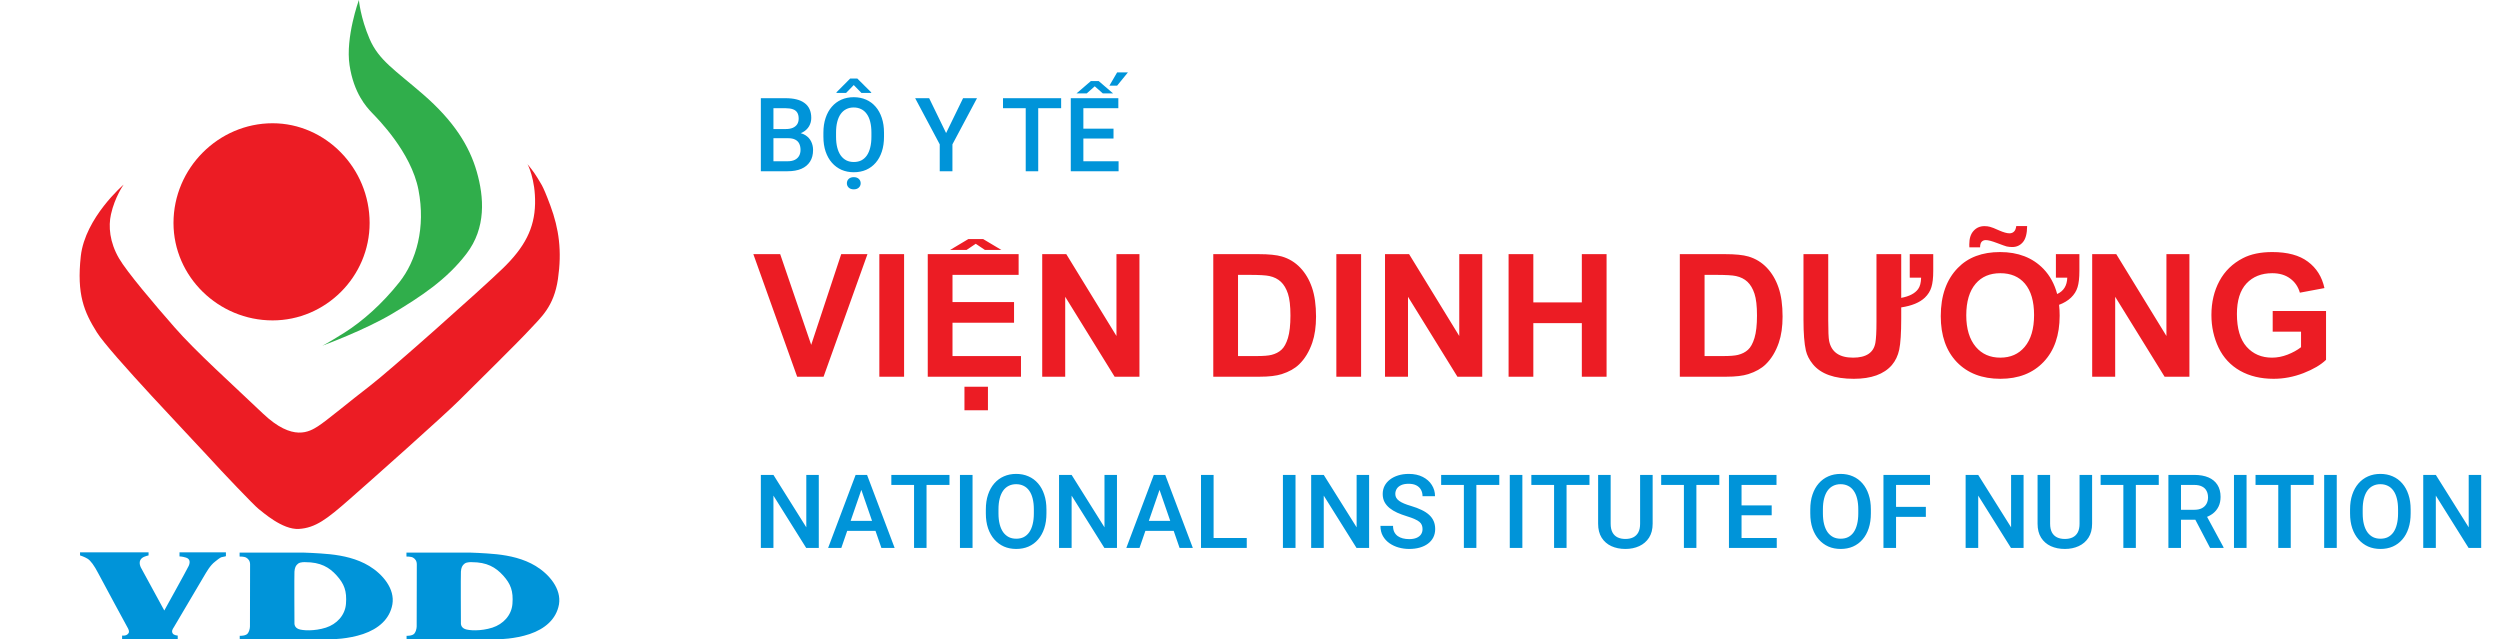
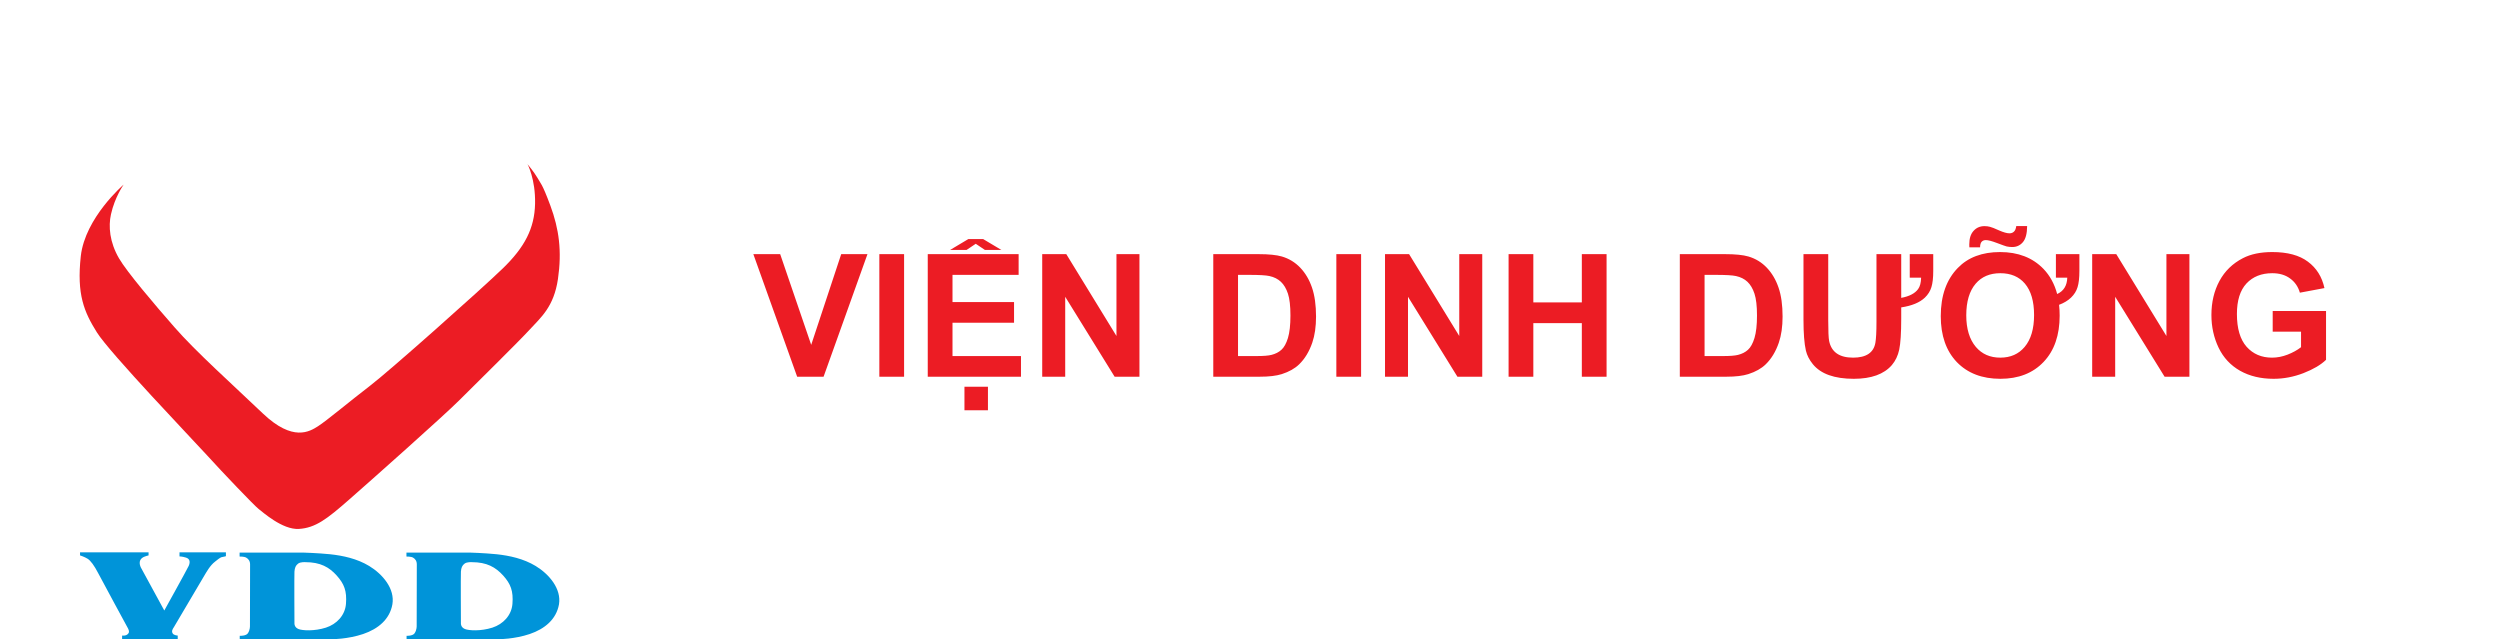
<svg xmlns="http://www.w3.org/2000/svg" width="219" height="56" viewBox="0 0 219 56" fill="none">
  <g clip-path="url(#clip0_5309_4430)">
-     <path fill-rule="evenodd" clip-rule="evenodd" d="M23.878 28.067C28.526 28.067 32.379 24.237 32.379 19.533C32.379 14.728 28.515 10.797 23.878 10.797C19.141 10.797 15.198 14.728 15.198 19.533C15.198 24.237 19.141 28.067 23.878 28.067Z" fill="#EC1C24" />
-     <path fill-rule="evenodd" clip-rule="evenodd" d="M31.438 0C31.438 0 30.251 3.27 30.621 5.712C30.99 8.165 32.099 9.374 32.581 9.878C33.062 10.382 36.019 13.317 36.658 16.632C37.296 19.936 36.478 22.837 34.978 24.73C33.477 26.622 31.752 28.146 30.173 29.142C28.582 30.139 28.235 30.285 28.235 30.285C28.235 30.285 31.965 28.918 34.395 27.462C36.826 26.006 39.122 24.506 40.858 22.232C42.605 19.958 42.403 17.27 41.765 15.042C41.126 12.813 39.782 10.618 37.038 8.243C34.608 6.138 33.186 5.286 32.379 3.416C31.573 1.546 31.438 0 31.438 0Z" fill="#30AE4B" />
    <path fill-rule="evenodd" clip-rule="evenodd" d="M10.83 16.173C10.83 16.173 7.459 19.062 7.078 22.434C6.709 25.805 7.37 27.328 8.49 29.12C9.61 30.912 16.934 38.562 18.177 39.928C19.41 41.294 22.322 44.341 22.657 44.587C22.994 44.834 24.73 46.424 26.186 46.334C27.642 46.245 28.661 45.45 30.553 43.792C32.446 42.135 38.898 36.4 40.219 35.078C41.541 33.757 45.382 29.983 46.379 28.896C47.376 27.81 48.518 26.891 48.877 24.439C49.235 21.986 48.966 20.048 48.216 18.021C47.465 15.994 47.353 16.083 47.074 15.568C46.782 15.064 46.211 14.381 46.211 14.381C46.211 14.381 46.917 15.68 46.872 17.842C46.827 20.003 45.965 21.661 44.027 23.531C42.09 25.402 34.07 32.536 32.39 33.813C30.721 35.09 28.582 36.882 27.854 37.341C27.126 37.8 25.67 38.73 23.027 36.221C20.384 33.701 17.136 30.789 15.31 28.695C13.473 26.6 11.11 23.811 10.427 22.635C9.598 21.213 9.486 19.824 9.722 18.771C10.057 17.259 10.83 16.173 10.83 16.173Z" fill="#EC1C24" />
    <path d="M32.346 49.583C31.27 48.933 30.05 48.675 28.918 48.552C27.798 48.44 26.566 48.407 26.566 48.407H20.989V48.754C20.989 48.754 21.37 48.742 21.56 48.843C21.739 48.944 21.907 49.123 21.907 49.437C21.907 49.751 21.896 54.813 21.896 54.813C21.896 54.813 21.918 55.194 21.706 55.485C21.538 55.72 21 55.698 21 55.698V56H29.064C29.064 56 30.486 55.989 31.808 55.541C33.13 55.093 34.138 54.253 34.373 52.943C34.608 51.576 33.522 50.299 32.346 49.583ZM30.307 52.898C30.229 53.906 29.49 54.678 28.549 54.981C27.53 55.306 26.477 55.239 26.152 55.104C25.782 54.959 25.794 54.634 25.794 54.634C25.794 54.634 25.771 50.4 25.794 50.075C25.816 49.739 25.906 49.526 26.118 49.37C26.331 49.213 26.746 49.246 26.746 49.246C28.067 49.246 28.84 49.683 29.501 50.422C30.15 51.151 30.397 51.767 30.307 52.898Z" fill="#0094D9" />
    <path d="M46.928 49.583C45.853 48.933 44.632 48.675 43.512 48.552C42.392 48.44 41.171 48.407 41.171 48.407H35.605V48.754C35.605 48.754 35.986 48.742 36.176 48.843C36.355 48.944 36.512 49.123 36.512 49.437C36.512 49.751 36.501 54.813 36.501 54.813C36.501 54.813 36.523 55.194 36.31 55.485C36.142 55.72 35.616 55.698 35.616 55.698V56H43.658C43.658 56 45.08 55.989 46.402 55.541C47.723 55.093 48.731 54.253 48.967 52.943C49.191 51.576 48.104 50.299 46.928 49.583ZM44.89 52.898C44.811 53.906 44.072 54.678 43.131 54.981C42.112 55.306 41.071 55.239 40.734 55.104C40.365 54.959 40.376 54.634 40.376 54.634C40.376 54.634 40.354 50.4 40.376 50.075C40.398 49.739 40.488 49.526 40.701 49.37C40.914 49.213 41.328 49.246 41.328 49.246C42.65 49.246 43.411 49.683 44.083 50.422C44.733 51.151 44.979 51.767 44.89 52.898Z" fill="#0094D9" />
    <path d="M15.725 48.742C15.725 48.742 15.96 48.742 16.285 48.843C16.621 48.944 16.688 49.213 16.531 49.571C16.363 49.93 14.392 53.48 14.392 53.48L12.342 49.717C12.342 49.717 12.152 49.37 12.286 49.078C12.421 48.787 12.802 48.709 13.014 48.653V48.384H7.011V48.653C7.011 48.653 7.403 48.776 7.672 48.944C7.941 49.112 8.254 49.538 8.602 50.21C8.949 50.882 11.189 55.003 11.189 55.003C11.189 55.003 11.379 55.306 11.256 55.474C11.133 55.653 10.954 55.664 10.898 55.675C10.842 55.686 10.696 55.675 10.696 55.675V56.011H15.568V55.675C15.568 55.675 15.221 55.664 15.12 55.474C15.008 55.283 15.131 55.093 15.221 54.958C15.31 54.824 17.707 50.758 17.886 50.445C18.077 50.131 18.39 49.538 18.85 49.19C19.298 48.832 19.354 48.81 19.51 48.787C19.667 48.765 19.79 48.72 19.79 48.72V48.384H15.725V48.742Z" fill="#0094D9" />
  </g>
-   <path d="M69.05 12.108H67.419L67.411 11.304H68.835C69.075 11.304 69.278 11.269 69.445 11.199C69.615 11.126 69.744 11.021 69.832 10.887C69.92 10.749 69.964 10.584 69.964 10.39C69.964 10.176 69.923 10.002 69.841 9.867C69.759 9.732 69.633 9.634 69.463 9.573C69.296 9.511 69.082 9.48 68.821 9.48H67.753V15H66.65V8.602H68.821C69.173 8.602 69.486 8.635 69.762 8.703C70.04 8.77 70.276 8.875 70.469 9.019C70.665 9.16 70.814 9.338 70.913 9.555C71.016 9.772 71.067 10.03 71.067 10.329C71.067 10.592 71.004 10.834 70.878 11.054C70.752 11.271 70.566 11.448 70.32 11.585C70.074 11.723 69.768 11.805 69.401 11.832L69.05 12.108ZM69.001 15H67.072L67.569 14.126H69.001C69.251 14.126 69.459 14.085 69.626 14.002C69.793 13.918 69.917 13.802 69.999 13.655C70.084 13.506 70.126 13.332 70.126 13.132C70.126 12.924 70.09 12.744 70.017 12.592C69.943 12.437 69.828 12.318 69.669 12.236C69.511 12.151 69.305 12.108 69.05 12.108H67.811L67.819 11.304H69.432L69.683 11.607C70.034 11.619 70.323 11.697 70.548 11.84C70.777 11.984 70.947 12.17 71.058 12.398C71.169 12.627 71.225 12.873 71.225 13.137C71.225 13.544 71.136 13.885 70.957 14.161C70.781 14.436 70.528 14.646 70.197 14.789C69.866 14.93 69.467 15 69.001 15ZM77.439 11.625V11.977C77.439 12.46 77.376 12.894 77.25 13.277C77.124 13.661 76.944 13.988 76.71 14.257C76.478 14.527 76.2 14.733 75.874 14.877C75.549 15.018 75.189 15.088 74.793 15.088C74.401 15.088 74.042 15.018 73.717 14.877C73.394 14.733 73.115 14.527 72.877 14.257C72.64 13.988 72.456 13.661 72.324 13.277C72.195 12.894 72.13 12.46 72.13 11.977V11.625C72.13 11.142 72.195 10.71 72.324 10.329C72.453 9.945 72.634 9.618 72.869 9.349C73.106 9.076 73.386 8.87 73.708 8.729C74.033 8.585 74.392 8.514 74.785 8.514C75.18 8.514 75.54 8.585 75.866 8.729C76.191 8.87 76.471 9.076 76.705 9.349C76.939 9.618 77.12 9.945 77.246 10.329C77.374 10.71 77.439 11.142 77.439 11.625ZM76.336 11.977V11.616C76.336 11.259 76.301 10.944 76.231 10.671C76.163 10.396 76.062 10.166 75.927 9.981C75.795 9.794 75.633 9.653 75.439 9.56C75.246 9.463 75.028 9.415 74.785 9.415C74.541 9.415 74.325 9.463 74.134 9.56C73.944 9.653 73.781 9.794 73.647 9.981C73.515 10.166 73.414 10.396 73.343 10.671C73.273 10.944 73.238 11.259 73.238 11.616V11.977C73.238 12.334 73.273 12.65 73.343 12.926C73.414 13.201 73.516 13.434 73.651 13.624C73.789 13.812 73.953 13.954 74.143 14.051C74.334 14.145 74.55 14.191 74.793 14.191C75.04 14.191 75.258 14.145 75.448 14.051C75.639 13.954 75.8 13.812 75.932 13.624C76.064 13.434 76.163 13.201 76.231 12.926C76.301 12.65 76.336 12.334 76.336 11.977ZM75.101 6.879L76.318 8.092V8.14H75.461L74.789 7.45L74.117 8.14H73.277V8.083L74.477 6.879H75.101ZM74.187 16.055C74.187 15.902 74.24 15.775 74.345 15.672C74.454 15.57 74.602 15.519 74.789 15.519C74.977 15.519 75.124 15.57 75.233 15.672C75.341 15.775 75.395 15.902 75.395 16.055C75.395 16.204 75.341 16.33 75.233 16.433C75.124 16.535 74.977 16.586 74.789 16.586C74.602 16.586 74.454 16.535 74.345 16.433C74.24 16.33 74.187 16.204 74.187 16.055ZM81.394 8.602L82.879 11.656L84.365 8.602H85.586L83.433 12.645V15H82.321V12.645L80.168 8.602H81.394ZM90.948 8.602V15H89.853V8.602H90.948ZM92.956 8.602V9.48H87.863V8.602H92.956ZM97.988 14.126V15H94.591V14.126H97.988ZM94.903 8.602V15H93.8V8.602H94.903ZM97.544 11.273V12.135H94.591V11.273H97.544ZM97.966 8.602V9.48H94.591V8.602H97.966ZM94.301 8.184L95.558 7.103H96.248L97.509 8.184H96.608L95.9 7.56L95.197 8.184H94.301ZM97.184 7.503L97.86 6.343H98.805L97.86 7.503H97.184Z" fill="#0094D9" />
  <path d="M69.831 33L65.993 22.263H68.344L71.061 30.209L73.69 22.263H75.99L72.145 33H69.831ZM77.03 33V22.263H79.198V33H77.03ZM81.271 33V22.263H89.232V24.079H83.439V26.459H88.83V28.269H83.439V31.191H89.438V33H81.271ZM85.475 21.355L84.669 21.896H83.227L84.823 20.944H86.127L87.724 21.896H86.281L85.475 21.355ZM84.486 35.937V33.879H86.544V35.937H84.486ZM91.298 33V22.263H93.407L97.802 29.433V22.263H99.816V33H97.641L93.312 25.998V33H91.298ZM106.283 22.263H110.246C111.139 22.263 111.82 22.331 112.289 22.468C112.919 22.653 113.458 22.983 113.908 23.456C114.357 23.93 114.699 24.511 114.933 25.2C115.167 25.883 115.285 26.728 115.285 27.734C115.285 28.618 115.175 29.379 114.955 30.019C114.687 30.8 114.303 31.433 113.805 31.916C113.429 32.282 112.921 32.568 112.282 32.773C111.803 32.924 111.164 33 110.363 33H106.283V22.263ZM108.451 24.079V31.191H110.07C110.675 31.191 111.112 31.157 111.381 31.088C111.732 31 112.023 30.852 112.252 30.642C112.487 30.432 112.677 30.087 112.824 29.609C112.97 29.125 113.043 28.469 113.043 27.639C113.043 26.809 112.97 26.171 112.824 25.727C112.677 25.283 112.472 24.936 112.208 24.687C111.945 24.438 111.61 24.27 111.205 24.182C110.902 24.113 110.309 24.079 109.425 24.079H108.451ZM117.064 33V22.263H119.232V33H117.064ZM121.327 33V22.263H123.437L127.831 29.433V22.263H129.845V33H127.67L123.341 25.998V33H121.327ZM132.152 33V22.263H134.32V26.489H138.568V22.263H140.736V33H138.568V28.305H134.32V33H132.152ZM147.152 22.263H151.115C152.008 22.263 152.689 22.331 153.158 22.468C153.788 22.653 154.328 22.983 154.777 23.456C155.226 23.93 155.568 24.511 155.802 25.2C156.037 25.883 156.154 26.728 156.154 27.734C156.154 28.618 156.044 29.379 155.824 30.019C155.556 30.8 155.172 31.433 154.674 31.916C154.298 32.282 153.791 32.568 153.151 32.773C152.672 32.924 152.033 33 151.232 33H147.152V22.263ZM149.32 24.079V31.191H150.939C151.544 31.191 151.981 31.157 152.25 31.088C152.602 31 152.892 30.852 153.122 30.642C153.356 30.432 153.546 30.087 153.693 29.609C153.839 29.125 153.913 28.469 153.913 27.639C153.913 26.809 153.839 26.171 153.693 25.727C153.546 25.283 153.341 24.936 153.078 24.687C152.814 24.438 152.479 24.27 152.074 24.182C151.771 24.113 151.178 24.079 150.294 24.079H149.32ZM167.294 22.263H169.352V23.735C169.352 24.34 169.298 24.814 169.191 25.156C169.088 25.498 168.898 25.803 168.62 26.071C168.17 26.501 167.479 26.787 166.547 26.928V27.902C166.547 29.167 166.488 30.078 166.371 30.634C166.259 31.157 166.044 31.606 165.727 31.982C165.033 32.783 163.922 33.183 162.394 33.183C160.695 33.183 159.499 32.756 158.805 31.901C158.498 31.525 158.295 31.13 158.197 30.715C158.056 30.105 157.985 29.196 157.985 27.99V22.263H160.153V28.078C160.153 29.011 160.18 29.609 160.233 29.873C160.434 30.844 161.132 31.33 162.328 31.33C163.48 31.33 164.132 30.895 164.284 30.026C164.347 29.66 164.379 29.052 164.379 28.203V22.263H166.547V26.093C167.255 25.961 167.748 25.705 168.026 25.324C168.192 25.1 168.28 24.765 168.29 24.321H167.294V22.263ZM172.245 27.624C172.245 28.806 172.526 29.729 173.087 30.393C173.62 31.018 174.333 31.33 175.226 31.33C176.12 31.33 176.83 31.018 177.357 30.393C177.909 29.738 178.185 28.806 178.185 27.595C178.185 26.394 177.917 25.476 177.379 24.841C176.862 24.235 176.144 23.933 175.226 23.933C174.308 23.933 173.588 24.24 173.065 24.855C172.519 25.495 172.245 26.418 172.245 27.624ZM180.097 22.263H182.155V23.735C182.155 24.34 182.101 24.814 181.994 25.156C181.891 25.498 181.701 25.803 181.422 26.071C181.144 26.335 180.795 26.545 180.375 26.701C180.409 27.004 180.426 27.319 180.426 27.646C180.426 29.365 179.958 30.717 179.02 31.704C178.083 32.69 176.82 33.183 175.233 33.183C173.632 33.183 172.36 32.695 171.417 31.718C170.48 30.737 170.011 29.396 170.011 27.697C170.011 25.9 170.509 24.492 171.505 23.471C172.404 22.544 173.637 22.08 175.204 22.08C176.786 22.08 178.053 22.57 179.005 23.552C179.577 24.148 179.977 24.882 180.207 25.756C180.778 25.498 181.073 25.019 181.093 24.321H180.097V22.263ZM173.454 21.669H172.516C172.511 21.557 172.509 21.469 172.509 21.406C172.509 20.893 172.633 20.5 172.882 20.227C173.131 19.948 173.451 19.809 173.842 19.809C174.013 19.809 174.171 19.829 174.318 19.868C174.464 19.902 174.73 20.007 175.116 20.183C175.507 20.354 175.812 20.439 176.032 20.439C176.188 20.439 176.317 20.39 176.42 20.293C176.527 20.195 176.596 20.031 176.625 19.802H177.577C177.572 20.461 177.448 20.932 177.204 21.215C176.964 21.498 176.654 21.64 176.273 21.64C176.107 21.64 175.944 21.623 175.783 21.589C175.67 21.56 175.39 21.459 174.94 21.289C174.491 21.118 174.164 21.032 173.959 21.032C173.803 21.032 173.681 21.081 173.593 21.179C173.505 21.271 173.458 21.435 173.454 21.669ZM183.275 33V22.263H185.385L189.779 29.433V22.263H191.793V33H189.618L185.29 25.998V33H183.275ZM199.088 29.052V27.243H203.761V31.52C203.307 31.96 202.648 32.348 201.784 32.685C200.924 33.017 200.053 33.183 199.169 33.183C198.046 33.183 197.067 32.949 196.232 32.48C195.397 32.006 194.77 31.332 194.35 30.459C193.93 29.58 193.72 28.625 193.72 27.595C193.72 26.477 193.954 25.483 194.423 24.614C194.892 23.745 195.578 23.078 196.481 22.614C197.169 22.258 198.026 22.08 199.052 22.08C200.385 22.08 201.425 22.36 202.172 22.922C202.924 23.479 203.407 24.25 203.622 25.236L201.469 25.639C201.317 25.112 201.032 24.697 200.612 24.394C200.197 24.086 199.677 23.933 199.052 23.933C198.104 23.933 197.35 24.233 196.789 24.834C196.232 25.434 195.954 26.325 195.954 27.507C195.954 28.781 196.237 29.738 196.803 30.378C197.37 31.013 198.112 31.33 199.03 31.33C199.484 31.33 199.938 31.242 200.392 31.066C200.851 30.886 201.244 30.669 201.571 30.415V29.052H199.088Z" fill="#EC1C24" />
-   <path d="M71.726 41.602V48H70.623L67.753 43.416V48H66.65V41.602H67.753L70.632 46.194V41.602H71.726ZM75.611 42.454L73.699 48H72.543L74.952 41.602H75.69L75.611 42.454ZM77.21 48L75.294 42.454L75.211 41.602H75.954L78.371 48H77.21ZM77.118 45.627V46.502H73.638V45.627H77.118ZM81.165 41.602V48H80.071V41.602H81.165ZM83.174 41.602V42.48H78.081V41.602H83.174ZM85.195 41.602V48H84.092V41.602H85.195ZM91.668 44.625V44.977C91.668 45.46 91.606 45.894 91.48 46.277C91.353 46.661 91.173 46.988 90.939 47.257C90.707 47.527 90.429 47.733 90.104 47.877C89.779 48.018 89.418 48.088 89.023 48.088C88.63 48.088 88.272 48.018 87.946 47.877C87.624 47.733 87.344 47.527 87.107 47.257C86.87 46.988 86.685 46.661 86.553 46.277C86.424 45.894 86.36 45.46 86.36 44.977V44.625C86.36 44.142 86.424 43.709 86.553 43.329C86.682 42.945 86.864 42.618 87.098 42.349C87.335 42.076 87.615 41.87 87.938 41.729C88.263 41.585 88.622 41.514 89.014 41.514C89.41 41.514 89.77 41.585 90.095 41.729C90.42 41.87 90.7 42.076 90.935 42.349C91.169 42.618 91.349 42.945 91.475 43.329C91.604 43.709 91.668 44.142 91.668 44.625ZM90.565 44.977V44.616C90.565 44.259 90.53 43.944 90.46 43.671C90.393 43.396 90.291 43.166 90.157 42.981C90.025 42.794 89.862 42.653 89.669 42.56C89.476 42.463 89.257 42.415 89.014 42.415C88.771 42.415 88.554 42.463 88.364 42.56C88.173 42.653 88.011 42.794 87.876 42.981C87.744 43.166 87.643 43.396 87.573 43.671C87.502 43.944 87.467 44.259 87.467 44.616V44.977C87.467 45.334 87.502 45.65 87.573 45.926C87.643 46.201 87.746 46.434 87.88 46.624C88.018 46.812 88.182 46.954 88.373 47.051C88.563 47.145 88.78 47.191 89.023 47.191C89.269 47.191 89.487 47.145 89.678 47.051C89.868 46.954 90.029 46.812 90.161 46.624C90.293 46.434 90.393 46.201 90.46 45.926C90.53 45.65 90.565 45.334 90.565 44.977ZM97.847 41.602V48H96.744L93.874 43.416V48H92.772V41.602H93.874L96.753 46.194V41.602H97.847ZM101.732 42.454L99.82 48H98.665L101.073 41.602H101.811L101.732 42.454ZM103.332 48L101.416 42.454L101.332 41.602H102.075L104.492 48H103.332ZM103.239 45.627V46.502H99.759V45.627H103.239ZM109.216 47.126V48H106.003V47.126H109.216ZM106.311 41.602V48H105.208V41.602H106.311ZM113.487 41.602V48H112.384V41.602H113.487ZM119.934 41.602V48H118.831L115.961 43.416V48H114.858V41.602H115.961L118.84 46.194V41.602H119.934ZM124.614 46.352C124.614 46.22 124.594 46.103 124.553 46.001C124.515 45.898 124.446 45.804 124.346 45.719C124.247 45.634 124.106 45.552 123.924 45.473C123.746 45.391 123.517 45.308 123.239 45.223C122.934 45.129 122.653 45.025 122.395 44.911C122.14 44.794 121.917 44.659 121.727 44.506C121.537 44.351 121.389 44.174 121.283 43.975C121.178 43.773 121.125 43.54 121.125 43.276C121.125 43.015 121.179 42.778 121.288 42.564C121.399 42.35 121.556 42.166 121.758 42.01C121.963 41.852 122.205 41.73 122.483 41.645C122.761 41.558 123.069 41.514 123.406 41.514C123.88 41.514 124.289 41.602 124.632 41.777C124.978 41.953 125.243 42.189 125.427 42.485C125.615 42.781 125.708 43.107 125.708 43.465H124.614C124.614 43.254 124.569 43.068 124.478 42.907C124.39 42.743 124.255 42.614 124.074 42.52C123.895 42.426 123.668 42.379 123.393 42.379C123.132 42.379 122.915 42.419 122.742 42.498C122.569 42.577 122.44 42.684 122.355 42.819C122.271 42.954 122.228 43.106 122.228 43.276C122.228 43.396 122.256 43.506 122.312 43.605C122.367 43.702 122.452 43.793 122.566 43.878C122.681 43.96 122.824 44.038 122.997 44.111C123.17 44.184 123.374 44.254 123.608 44.322C123.962 44.427 124.271 44.544 124.535 44.673C124.799 44.799 125.019 44.943 125.194 45.104C125.37 45.265 125.502 45.448 125.59 45.653C125.678 45.855 125.722 46.085 125.722 46.343C125.722 46.613 125.667 46.856 125.559 47.073C125.451 47.287 125.295 47.47 125.093 47.622C124.894 47.772 124.654 47.887 124.373 47.969C124.094 48.048 123.784 48.088 123.441 48.088C123.133 48.088 122.83 48.047 122.531 47.965C122.235 47.883 121.966 47.758 121.723 47.591C121.479 47.421 121.286 47.21 121.143 46.959C120.999 46.704 120.927 46.406 120.927 46.066H122.03C122.03 46.274 122.065 46.452 122.136 46.598C122.209 46.745 122.31 46.865 122.439 46.959C122.568 47.049 122.717 47.117 122.887 47.161C123.06 47.205 123.245 47.227 123.441 47.227C123.699 47.227 123.914 47.19 124.087 47.117C124.263 47.044 124.395 46.941 124.482 46.809C124.57 46.677 124.614 46.525 124.614 46.352ZM129.33 41.602V48H128.235V41.602H129.33ZM131.338 41.602V42.48H126.245V41.602H131.338ZM133.359 41.602V48H132.256V41.602H133.359ZM137.231 41.602V48H136.137V41.602H137.231ZM139.239 41.602V42.48H134.146V41.602H139.239ZM143.673 41.602H144.772V45.877C144.772 46.364 144.667 46.771 144.456 47.099C144.245 47.427 143.958 47.675 143.594 47.842C143.234 48.006 142.831 48.088 142.386 48.088C141.926 48.088 141.516 48.006 141.155 47.842C140.795 47.675 140.511 47.427 140.303 47.099C140.098 46.771 139.995 46.364 139.995 45.877V41.602H141.094V45.877C141.094 46.185 141.146 46.438 141.252 46.638C141.357 46.834 141.507 46.979 141.7 47.073C141.894 47.166 142.122 47.213 142.386 47.213C142.649 47.213 142.876 47.166 143.067 47.073C143.26 46.979 143.41 46.834 143.515 46.638C143.621 46.438 143.673 46.185 143.673 45.877V41.602ZM148.604 41.602V48H147.51V41.602H148.604ZM150.612 41.602V42.48H145.519V41.602H150.612ZM155.644 47.126V48H152.247V47.126H155.644ZM152.559 41.602V48H151.456V41.602H152.559ZM155.2 44.273V45.135H152.247V44.273H155.2ZM155.622 41.602V42.48H152.247V41.602H155.622ZM163.888 44.625V44.977C163.888 45.46 163.825 45.894 163.699 46.277C163.573 46.661 163.393 46.988 163.159 47.257C162.927 47.527 162.649 47.733 162.324 47.877C161.999 48.018 161.638 48.088 161.243 48.088C160.85 48.088 160.491 48.018 160.166 47.877C159.844 47.733 159.564 47.527 159.327 47.257C159.089 46.988 158.905 46.661 158.773 46.277C158.644 45.894 158.58 45.46 158.58 44.977V44.625C158.58 44.142 158.644 43.709 158.773 43.329C158.902 42.945 159.083 42.618 159.318 42.349C159.555 42.076 159.835 41.87 160.157 41.729C160.482 41.585 160.841 41.514 161.234 41.514C161.629 41.514 161.99 41.585 162.315 41.729C162.64 41.87 162.92 42.076 163.154 42.349C163.389 42.618 163.569 42.945 163.695 43.329C163.824 43.709 163.888 44.142 163.888 44.625ZM162.785 44.977V44.616C162.785 44.259 162.75 43.944 162.68 43.671C162.612 43.396 162.511 43.166 162.376 42.981C162.245 42.794 162.082 42.653 161.889 42.56C161.695 42.463 161.477 42.415 161.234 42.415C160.991 42.415 160.774 42.463 160.583 42.56C160.393 42.653 160.23 42.794 160.096 42.981C159.964 43.166 159.863 43.396 159.792 43.671C159.722 43.944 159.687 44.259 159.687 44.616V44.977C159.687 45.334 159.722 45.65 159.792 45.926C159.863 46.201 159.965 46.434 160.1 46.624C160.238 46.812 160.402 46.954 160.592 47.051C160.783 47.145 161 47.191 161.243 47.191C161.489 47.191 161.707 47.145 161.897 47.051C162.088 46.954 162.249 46.812 162.381 46.624C162.513 46.434 162.612 46.201 162.68 45.926C162.75 45.65 162.785 45.334 162.785 44.977ZM166.094 41.602V48H164.991V41.602H166.094ZM168.705 44.401V45.275H165.813V44.401H168.705ZM169.069 41.602V42.48H165.813V41.602H169.069ZM177.265 41.602V48H176.162L173.292 43.416V48H172.189V41.602H173.292L176.171 46.194V41.602H177.265ZM182.169 41.602H183.268V45.877C183.268 46.364 183.163 46.771 182.952 47.099C182.741 47.427 182.454 47.675 182.09 47.842C181.73 48.006 181.327 48.088 180.882 48.088C180.422 48.088 180.012 48.006 179.651 47.842C179.291 47.675 179.007 47.427 178.799 47.099C178.594 46.771 178.491 46.364 178.491 45.877V41.602H179.59V45.877C179.59 46.185 179.643 46.438 179.748 46.638C179.854 46.834 180.003 46.979 180.196 47.073C180.39 47.166 180.618 47.213 180.882 47.213C181.146 47.213 181.373 47.166 181.563 47.073C181.756 46.979 181.906 46.834 182.011 46.638C182.117 46.438 182.169 46.185 182.169 45.877V41.602ZM187.1 41.602V48H186.006V41.602H187.1ZM189.108 41.602V42.48H184.015V41.602H189.108ZM189.952 41.602H192.215C192.702 41.602 193.116 41.675 193.459 41.821C193.802 41.968 194.064 42.185 194.246 42.472C194.43 42.756 194.522 43.107 194.522 43.526C194.522 43.846 194.464 44.127 194.347 44.37C194.229 44.613 194.064 44.818 193.85 44.985C193.636 45.149 193.381 45.277 193.085 45.368L192.751 45.53H190.717L190.708 44.656H192.233C192.497 44.656 192.716 44.609 192.892 44.515C193.068 44.421 193.2 44.294 193.288 44.133C193.378 43.969 193.424 43.784 193.424 43.579C193.424 43.356 193.38 43.163 193.292 42.999C193.207 42.832 193.075 42.705 192.896 42.617C192.718 42.526 192.491 42.48 192.215 42.48H191.055V48H189.952V41.602ZM193.604 48L192.101 45.126L193.257 45.122L194.782 47.943V48H193.604ZM196.799 41.602V48H195.696V41.602H196.799ZM200.67 41.602V48H199.576V41.602H200.67ZM202.679 41.602V42.48H197.585V41.602H202.679ZM204.7 41.602V48H203.597V41.602H204.7ZM211.173 44.625V44.977C211.173 45.46 211.11 45.894 210.984 46.277C210.858 46.661 210.678 46.988 210.444 47.257C210.212 47.527 209.934 47.733 209.609 47.877C209.284 48.018 208.923 48.088 208.528 48.088C208.135 48.088 207.776 48.018 207.451 47.877C207.129 47.733 206.849 47.527 206.612 47.257C206.375 46.988 206.19 46.661 206.058 46.277C205.929 45.894 205.865 45.46 205.865 44.977V44.625C205.865 44.142 205.929 43.709 206.058 43.329C206.187 42.945 206.369 42.618 206.603 42.349C206.84 42.076 207.12 41.87 207.442 41.729C207.768 41.585 208.126 41.514 208.519 41.514C208.915 41.514 209.275 41.585 209.6 41.729C209.925 41.87 210.205 42.076 210.439 42.349C210.674 42.618 210.854 42.945 210.98 43.329C211.109 43.709 211.173 44.142 211.173 44.625ZM210.07 44.977V44.616C210.07 44.259 210.035 43.944 209.965 43.671C209.897 43.396 209.796 43.166 209.662 42.981C209.53 42.794 209.367 42.653 209.174 42.56C208.98 42.463 208.762 42.415 208.519 42.415C208.276 42.415 208.059 42.463 207.869 42.56C207.678 42.653 207.516 42.794 207.381 42.981C207.249 43.166 207.148 43.396 207.078 43.671C207.007 43.944 206.972 44.259 206.972 44.616V44.977C206.972 45.334 207.007 45.65 207.078 45.926C207.148 46.201 207.25 46.434 207.385 46.624C207.523 46.812 207.687 46.954 207.877 47.051C208.068 47.145 208.285 47.191 208.528 47.191C208.774 47.191 208.992 47.145 209.183 47.051C209.373 46.954 209.534 46.812 209.666 46.624C209.798 46.434 209.897 46.201 209.965 45.926C210.035 45.65 210.07 45.334 210.07 44.977ZM217.352 41.602V48H216.249L213.379 43.416V48H212.276V41.602H213.379L216.258 46.194V41.602H217.352Z" fill="#0094D9" />
  <defs>
    <clipPath id="clip0_5309_4430">
      <rect width="56" height="56" fill="white" />
    </clipPath>
  </defs>
</svg>